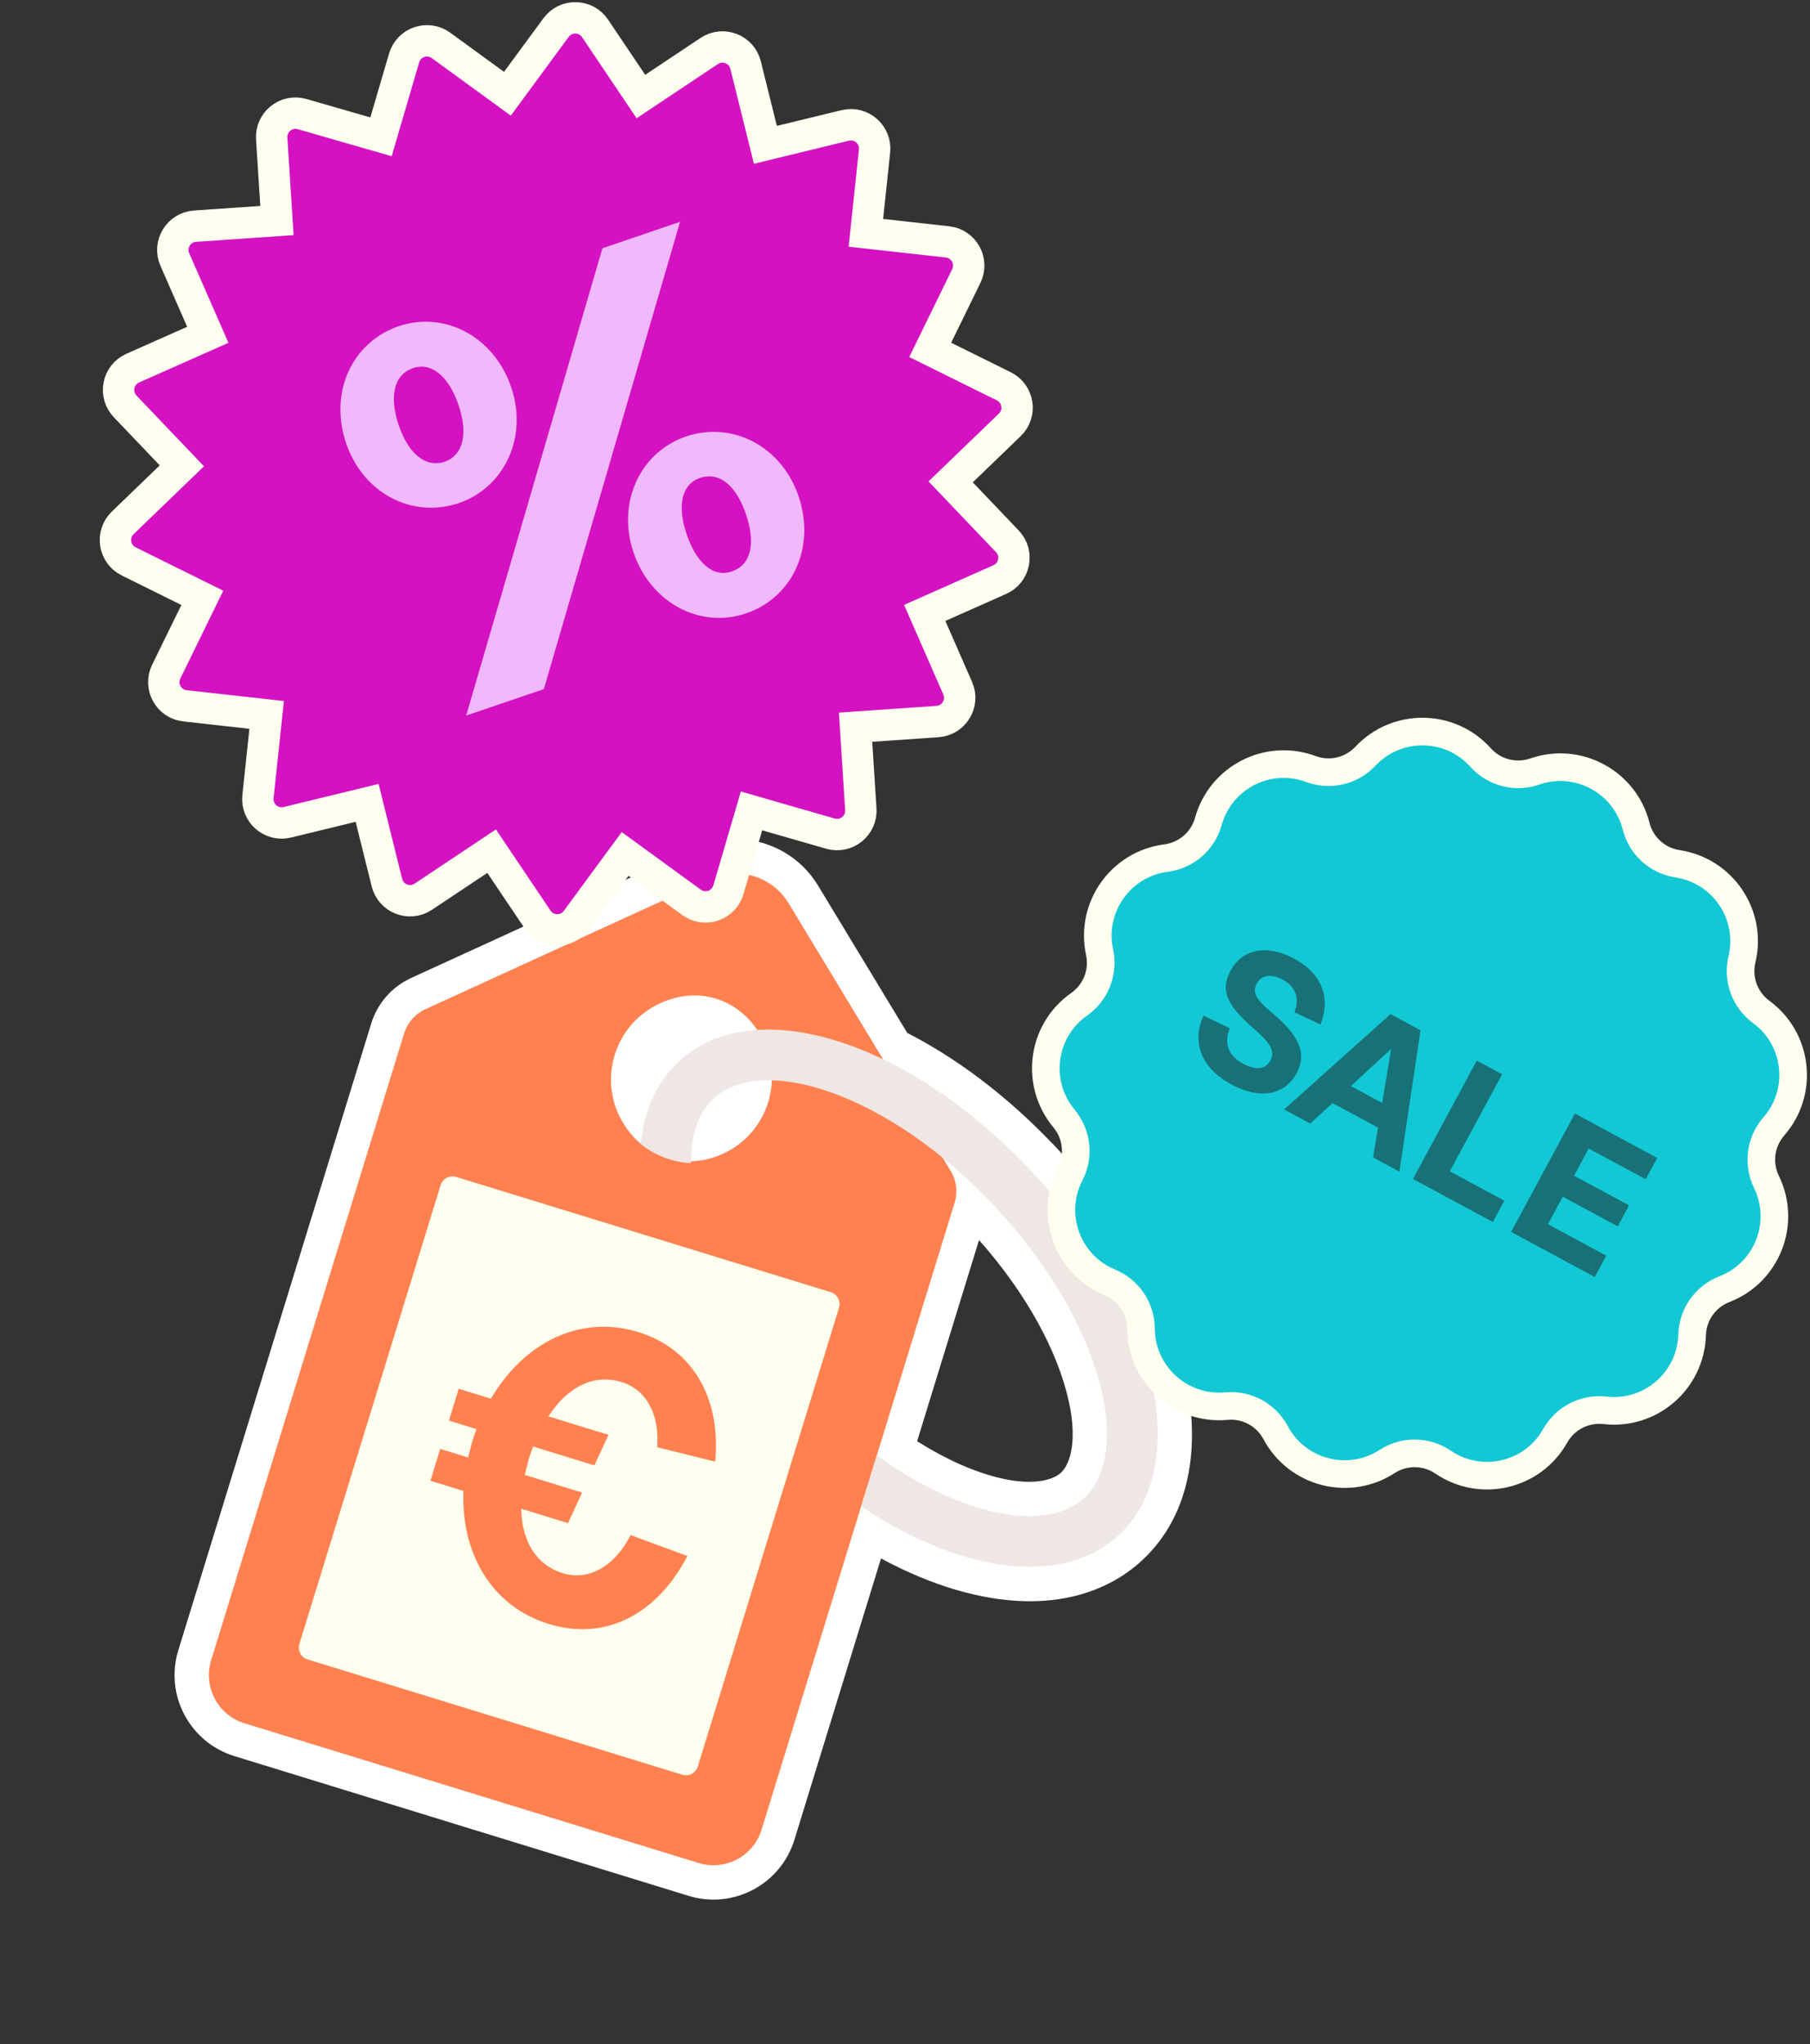
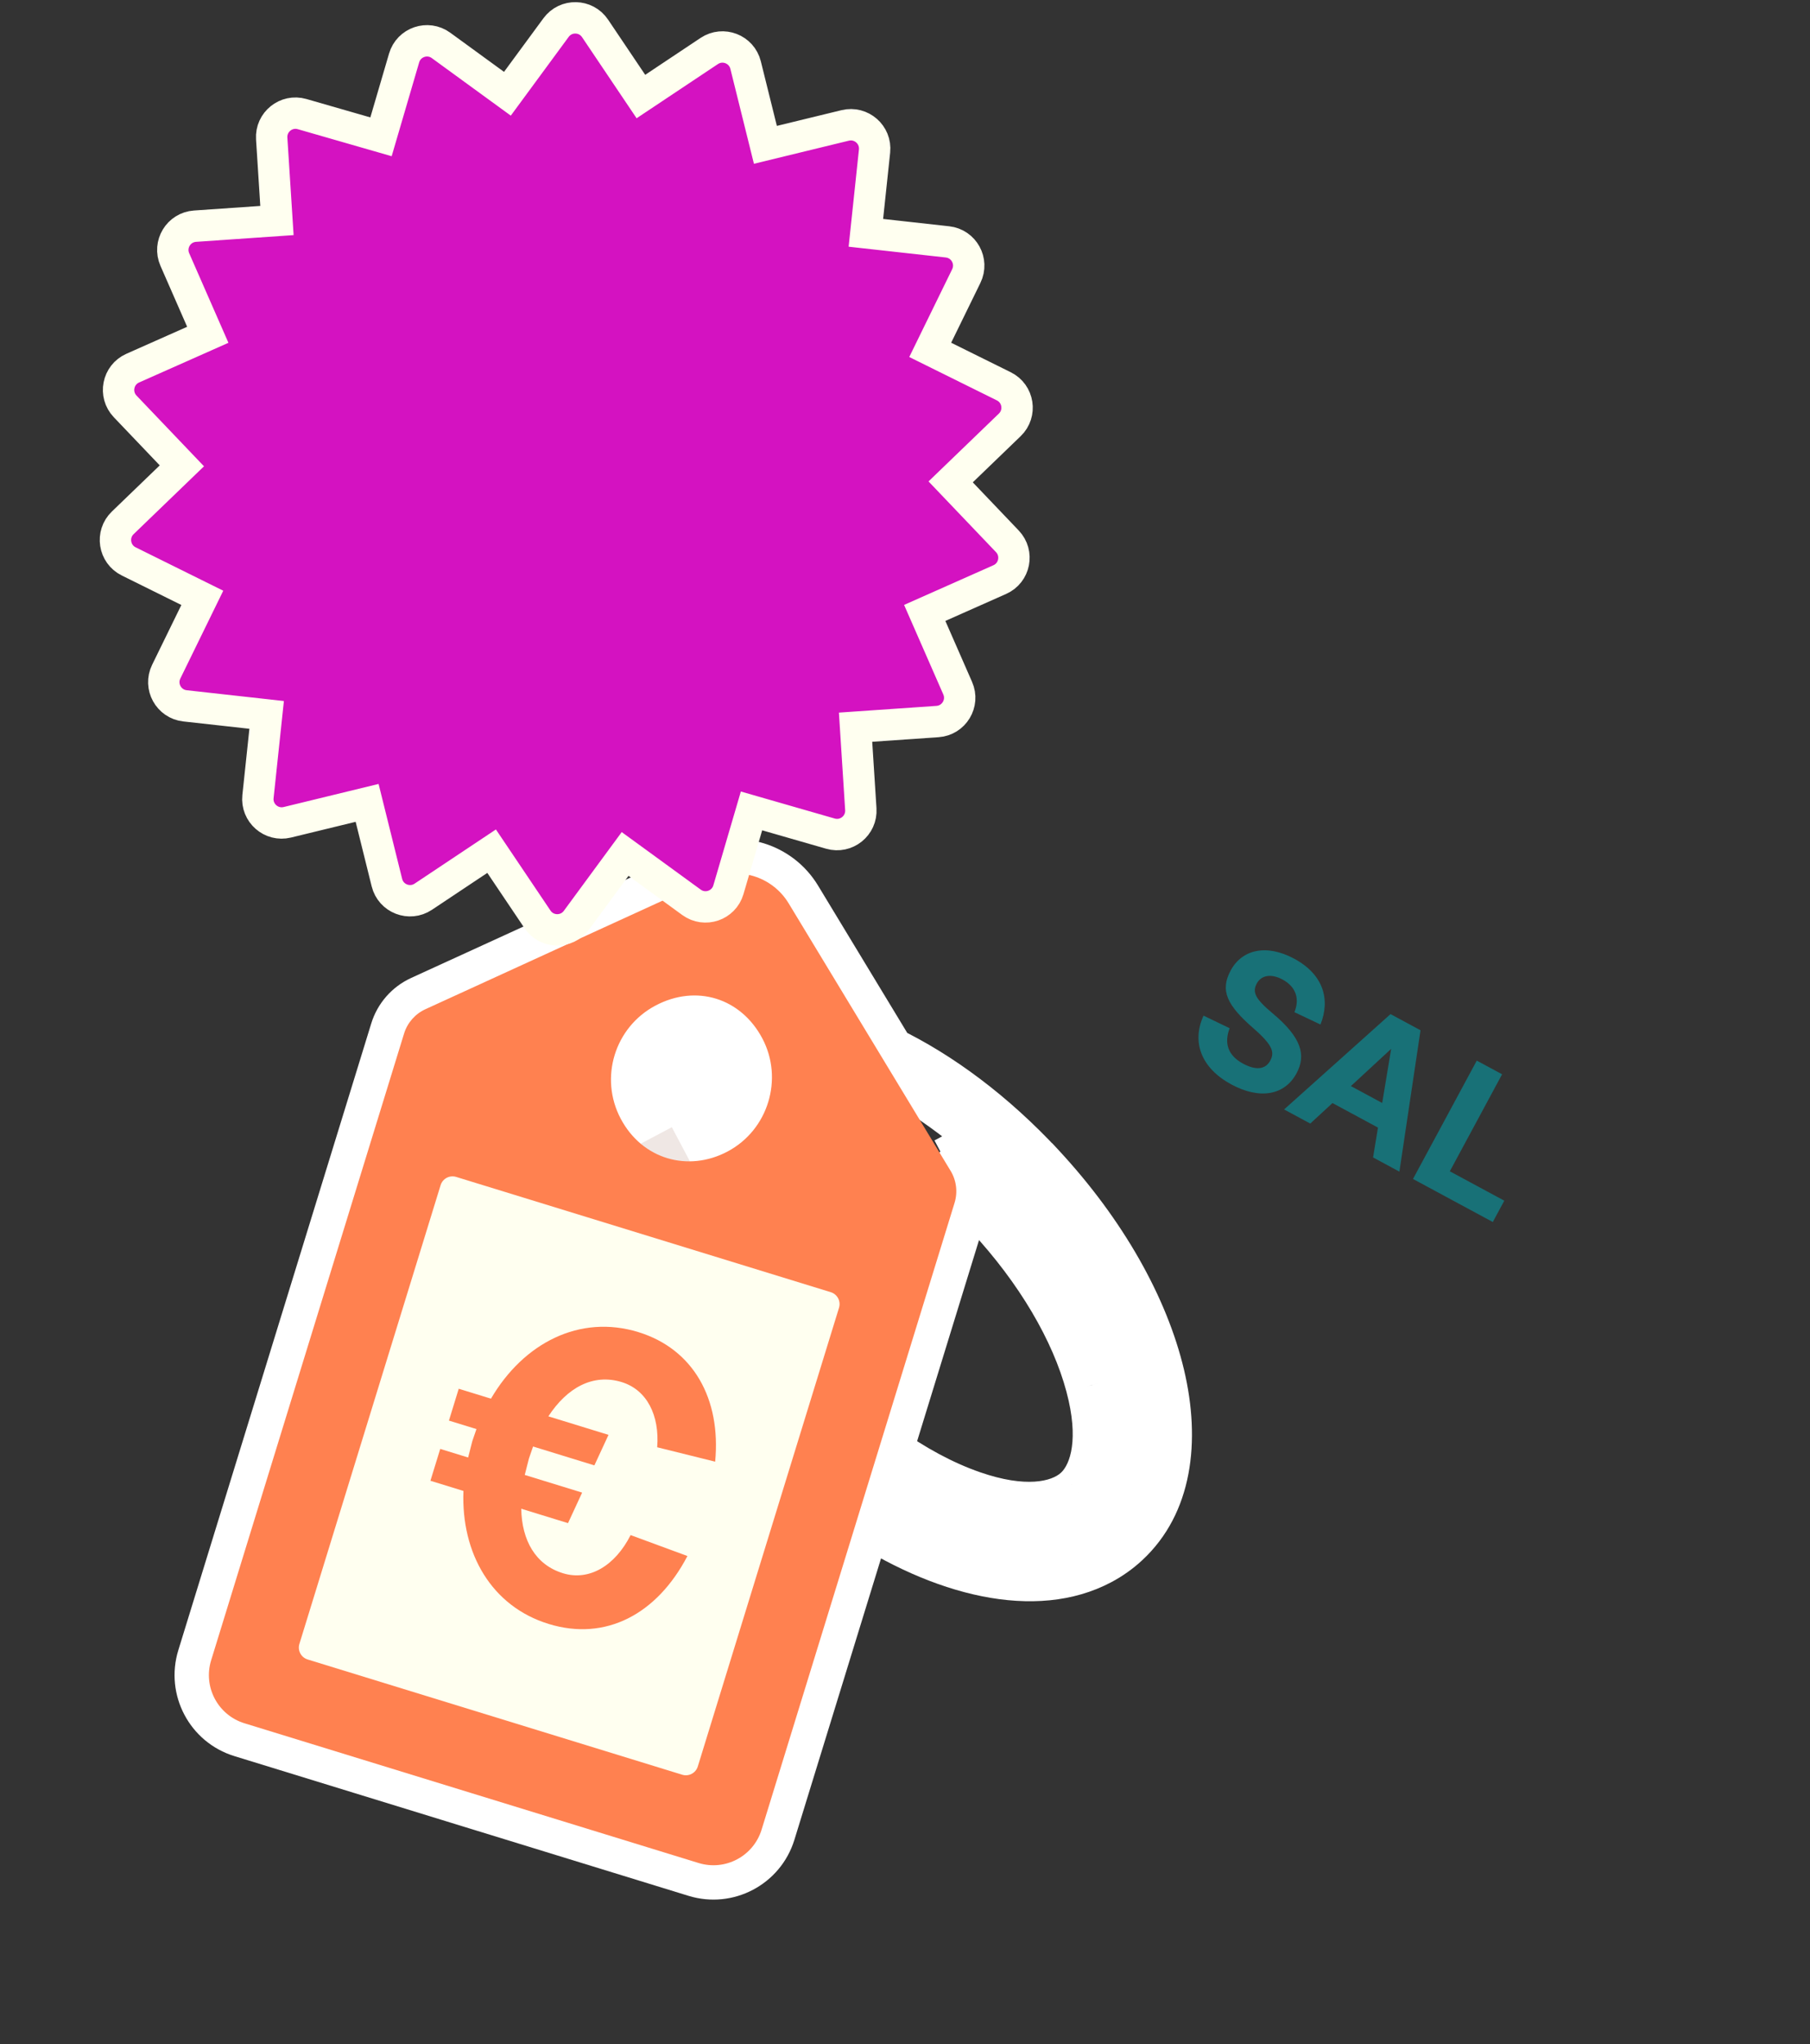
<svg xmlns="http://www.w3.org/2000/svg" width="450" height="508" viewBox="0 0 450 508" fill="none">
  <rect x="0" y="0" width="450" height="508" fill="#333333" stroke="none" />
  <path d="M196.076 224.494L188.774 228.915L188.775 228.916L196.076 224.494ZM219.542 263.237L212.24 267.66L213.556 269.832L215.845 270.932L219.542 263.237ZM176.448 218.457L180 226.219L180.001 226.219L176.448 218.457ZM105.77 250.799L109.318 258.563L109.322 258.561L105.77 250.799ZM100.458 256.851L92.3 254.339L92.3 254.339L100.458 256.851ZM52.494 412.6L60.652 415.113L60.652 415.112L52.494 412.6ZM60.781 428.255L63.29 420.096L63.286 420.095L60.781 428.255ZM117.234 445.617L119.743 437.458L119.743 437.458L117.234 445.617ZM173.687 462.979L171.178 471.138L171.178 471.138L173.687 462.979ZM189.349 454.688L181.191 452.176L181.189 452.18L189.349 454.688ZM237.317 298.938L229.162 296.415L229.159 296.425L237.317 298.938ZM236.33 290.948L243.63 286.523L239.455 279.636L232.337 283.404L236.33 290.948ZM236.326 290.951L229.025 295.373L233.199 302.265L240.32 298.495L236.326 290.951ZM234.328 287.651L239.711 281.026L227.026 292.073L234.328 287.651ZM247.664 300.166L241.41 305.976L241.41 305.977L247.664 300.166ZM273.394 343.686L265.146 345.885L265.146 345.888L273.394 343.686ZM269.597 372.236L263.791 365.979L263.787 365.982L269.597 372.236ZM240.839 373.925L243.639 365.861L243.639 365.861L240.839 373.925ZM218.002 361.683L223 354.763L213.348 347.793L209.844 359.171L218.002 361.683ZM214.105 374.337L205.947 371.825L204.078 377.893L209.352 381.428L214.105 374.337ZM278.178 381.471L283.987 387.727L283.988 387.726L278.178 381.471ZM256.902 291.59L263.155 285.779L261.6 284.105L259.416 283.432L256.902 291.59ZM256.889 291.586L250.636 297.397L252.191 299.071L254.375 299.744L256.889 291.586ZM188.262 255.945L188.798 264.465L203.701 263.527L195.332 251.161L188.262 255.945ZM159.383 284.306L153.936 290.878L166.928 280.312L159.383 284.306ZM159.332 284.208L166.877 280.215L166.046 278.645L164.658 277.538L159.332 284.208ZM159.331 284.208L150.871 283.072L150.228 287.863L154.005 290.879L159.331 284.208ZM159.331 284.207L167.792 285.343L168.156 282.632L166.876 280.214L159.331 284.207ZM159.33 284.205L151.786 288.199L159.33 284.205ZM159.328 284.201L155.335 276.657L147.79 280.65L151.783 288.195L159.328 284.201ZM159.332 284.199L163.326 291.744L167.38 289.598L167.828 285.032L159.332 284.199ZM168.797 263.77L162.987 257.516L162.987 257.516L168.797 263.77ZM191.906 268.469L200.436 268.782L200.753 260.162L192.13 259.936L191.906 268.469ZM177.382 273.003L183.187 279.262L183.196 279.253L183.205 279.245L177.382 273.003ZM171.755 288.605L163.219 288.555L163.167 297.342L171.953 297.139L171.755 288.605ZM188.775 228.916L212.24 267.66L226.843 258.815L203.378 220.071L188.775 228.916ZM184.903 225.899C186.482 226.385 187.869 227.42 188.774 228.915L203.378 220.072C200.226 214.867 195.361 211.253 189.922 209.58L184.903 225.899ZM180.001 226.219C181.593 225.49 183.324 225.413 184.903 225.899L189.922 209.58C184.482 207.907 178.428 208.163 172.895 210.695L180.001 226.219ZM109.322 258.561L180 226.219L172.896 210.695L102.218 243.037L109.322 258.561ZM108.616 259.364C108.727 259.005 108.981 258.717 109.318 258.563L102.221 243.035C97.451 245.216 93.843 249.327 92.3 254.339L108.616 259.364ZM60.652 415.112L108.616 259.364L92.3 254.339L44.336 410.088L60.652 415.112ZM63.286 420.095C61.185 419.45 60.002 417.223 60.652 415.113L44.336 410.087C40.911 421.208 47.148 433 58.275 436.416L63.286 420.095ZM119.743 437.458L63.29 420.096L58.271 436.415L114.725 453.776L119.743 437.458ZM176.196 454.819L119.743 437.458L114.725 453.776L171.178 471.138L176.196 454.819ZM181.189 452.18C180.543 454.283 178.31 455.469 176.196 454.819L171.178 471.138C182.297 474.558 194.088 468.321 197.508 457.197L181.189 452.18ZM229.159 296.425L181.191 452.176L197.507 457.201L245.476 301.45L229.159 296.425ZM229.031 295.374C229.224 295.693 229.268 296.073 229.162 296.415L245.473 301.46C247.025 296.441 246.347 291.004 243.63 286.523L229.031 295.374ZM240.32 298.495L240.324 298.493L232.337 283.404L232.333 283.406L240.32 298.495ZM227.026 292.073L229.025 295.373L243.628 286.528L241.63 283.229L227.026 292.073ZM228.945 294.276C233.223 297.753 237.412 301.674 241.41 305.976L253.918 294.356C249.396 289.489 244.628 285.021 239.711 281.026L228.945 294.276ZM241.41 305.977C253.479 318.965 261.772 333.228 265.146 345.885L281.643 341.488C277.383 325.506 267.39 308.854 253.917 294.355L241.41 305.977ZM265.146 345.888C268.304 357.719 266.025 363.906 263.791 365.979L275.403 378.494C284.801 369.774 285.289 355.149 281.642 341.485L265.146 345.888ZM263.787 365.982C261.549 368.061 255.204 369.876 243.639 365.861L238.04 381.99C251.397 386.627 266.017 387.214 275.407 378.491L263.787 365.982ZM243.639 365.861C237.018 363.563 229.994 359.814 223 354.763L213.004 368.604C221.096 374.447 229.584 379.055 238.04 381.99L243.639 365.861ZM209.844 359.171L205.947 371.825L222.263 376.85L226.16 364.196L209.844 359.171ZM209.352 381.428C231.743 396.438 257.401 403.192 276.261 393.209L268.274 378.119C257.931 383.594 239.581 381.138 218.858 367.246L209.352 381.428ZM276.261 393.209C279.044 391.736 281.634 389.911 283.987 387.727L272.37 375.216C271.132 376.365 269.767 377.329 268.274 378.119L276.261 393.209ZM283.988 387.726C296.528 376.077 298.559 358.105 294.371 340.413C290.136 322.52 279.272 303.124 263.155 285.779L250.649 297.401C265.196 313.056 274.338 329.899 277.758 344.346C281.225 358.994 278.562 369.463 272.368 375.217L283.988 387.726ZM259.416 283.432L259.403 283.428L254.375 299.744L254.388 299.748L259.416 283.432ZM263.142 285.775C250.715 272.402 236.891 262.102 223.238 255.543L215.845 270.932C227.343 276.456 239.478 285.39 250.636 297.397L263.142 285.775ZM195.332 251.161C187.182 239.119 172.182 235.36 158.981 242.348L166.968 257.437C172.577 254.468 177.998 256.009 181.193 260.73L195.332 251.161ZM158.981 242.348C144.658 249.929 139.2 267.691 146.772 281.996L161.862 274.008C158.7 268.036 160.98 260.607 166.968 257.437L158.981 242.348ZM146.772 281.996C148.626 285.497 151.056 288.492 153.936 290.878L164.83 277.733C163.732 276.823 162.704 275.6 161.862 274.008L146.772 281.996ZM166.928 280.312L166.877 280.215L151.787 288.202L151.839 288.299L166.928 280.312ZM154.005 290.879C153.969 290.85 153.937 290.824 153.909 290.801C153.882 290.779 153.859 290.759 153.84 290.744C153.822 290.729 153.808 290.716 153.799 290.709C153.794 290.705 153.791 290.702 153.789 290.7C153.787 290.698 153.785 290.697 153.785 290.697C153.785 290.697 153.785 290.697 153.785 290.697C153.785 290.697 153.785 290.697 153.785 290.697C153.785 290.697 153.785 290.697 153.785 290.697C153.785 290.697 153.785 290.697 153.785 290.697C153.786 290.697 153.786 290.698 153.786 290.698C153.787 290.698 153.788 290.699 153.789 290.7C153.791 290.702 153.795 290.705 153.799 290.709C153.808 290.717 153.823 290.729 153.841 290.744C153.859 290.759 153.882 290.779 153.91 290.801C153.937 290.824 153.969 290.85 154.005 290.879L164.658 277.538C164.695 277.566 164.727 277.592 164.754 277.615C164.781 277.637 164.805 277.657 164.823 277.672C164.841 277.687 164.855 277.7 164.864 277.707C164.869 277.711 164.872 277.714 164.875 277.716C164.877 277.718 164.878 277.719 164.878 277.719C164.878 277.719 164.878 277.719 164.878 277.719C164.878 277.719 164.878 277.719 164.878 277.719C164.878 277.719 164.878 277.719 164.878 277.719C164.878 277.719 164.878 277.719 164.878 277.719C164.878 277.719 164.878 277.719 164.877 277.718C164.877 277.718 164.876 277.717 164.875 277.716C164.872 277.714 164.869 277.711 164.864 277.707C164.855 277.7 164.841 277.687 164.823 277.672C164.804 277.657 164.781 277.637 164.754 277.615C164.726 277.592 164.694 277.566 164.658 277.537L154.005 290.879ZM150.871 283.072C150.86 283.15 150.852 283.221 150.845 283.281C150.839 283.341 150.834 283.392 150.83 283.432C150.828 283.453 150.827 283.471 150.826 283.486C150.824 283.501 150.823 283.514 150.822 283.525C150.822 283.535 150.821 283.543 150.821 283.548C150.82 283.55 150.82 283.552 150.82 283.553C150.82 283.554 150.82 283.555 150.82 283.555C150.82 283.555 150.82 283.555 150.82 283.555C150.82 283.555 150.82 283.555 150.82 283.555C150.82 283.555 150.82 283.555 150.82 283.555C150.82 283.555 150.82 283.555 150.82 283.555C150.82 283.556 150.82 283.552 150.821 283.548C150.821 283.543 150.822 283.535 150.822 283.525C150.823 283.514 150.824 283.501 150.826 283.486C150.827 283.471 150.828 283.453 150.83 283.433C150.834 283.392 150.839 283.341 150.845 283.281C150.852 283.221 150.86 283.151 150.871 283.072L167.792 285.343C167.803 285.265 167.811 285.195 167.817 285.135C167.824 285.075 167.829 285.023 167.833 284.983C167.834 284.963 167.836 284.945 167.837 284.929C167.839 284.914 167.84 284.901 167.841 284.891C167.841 284.881 167.842 284.873 167.842 284.868C167.843 284.865 167.843 284.863 167.843 284.862C167.843 284.861 167.843 284.861 167.843 284.86C167.843 284.86 167.843 284.86 167.843 284.86C167.843 284.86 167.843 284.86 167.843 284.86C167.843 284.86 167.843 284.86 167.843 284.86C167.843 284.86 167.843 284.86 167.843 284.86C167.843 284.859 167.843 284.863 167.842 284.868C167.842 284.873 167.841 284.881 167.841 284.891C167.84 284.901 167.839 284.914 167.837 284.929C167.836 284.944 167.834 284.962 167.833 284.983C167.829 285.023 167.824 285.075 167.817 285.134C167.811 285.194 167.803 285.265 167.792 285.343L150.871 283.072ZM166.876 280.214L166.875 280.212L151.786 288.199L151.787 288.201L166.876 280.214ZM166.875 280.212L166.873 280.208L151.783 288.195L151.786 288.199L166.875 280.212ZM163.322 291.746L163.326 291.744L155.339 276.654L155.335 276.657L163.322 291.746ZM162.987 257.516C155.763 264.226 151.828 273.261 150.837 283.366L167.828 285.032C168.48 278.382 170.912 273.456 174.606 270.024L162.987 257.516ZM187.726 247.426C178.497 248.006 169.836 251.153 162.987 257.516L174.606 270.024C178.09 266.789 182.797 264.842 188.798 264.465L187.726 247.426ZM184.566 278.294C186.035 277.517 188.34 276.915 191.682 277.003L192.13 259.936C186.662 259.792 181.274 260.719 176.578 263.205L184.566 278.294ZM183.205 279.245C183.56 278.914 184.004 278.592 184.566 278.294L176.578 263.205C174.781 264.156 173.088 265.335 171.559 266.761L183.205 279.245ZM180.292 288.655C180.323 283.309 181.822 280.528 183.187 279.262L171.577 266.744C165.577 272.309 163.267 280.384 163.219 288.555L180.292 288.655ZM171.953 297.139C176.367 297.037 180.773 295.881 184.867 293.714L176.88 278.624C175.054 279.591 173.239 280.032 171.558 280.071L171.953 297.139ZM184.867 293.714C194.526 288.601 200.067 278.839 200.436 268.782L183.375 268.156C183.217 272.469 180.844 276.526 176.88 278.624L184.867 293.714Z" fill="white" />
  <path d="M159.33 284.207L164.856 294.647L171.752 289.043L167.032 280.125L159.328 284.203L159.33 284.207Z" fill="#EFE7E4" />
  <path d="M236.326 290.952L196.076 224.496C194.048 221.145 190.922 218.821 187.413 217.742C183.903 216.662 180.01 216.828 176.448 218.459L105.77 250.801C103.216 251.968 101.285 254.168 100.458 256.853L52.494 412.602C50.456 419.218 54.167 426.227 60.781 428.257L117.234 445.619L173.687 462.981C180.304 465.016 187.316 461.304 189.349 454.69L237.317 298.94C238.147 296.259 237.785 293.35 236.33 290.95L236.326 290.952ZM180.873 286.171C171.1 291.345 159.684 288.143 154.317 278.004C148.95 267.865 152.819 255.27 162.974 249.894C173.13 244.519 184.224 248.037 189.531 258.061C194.837 268.086 191.025 280.798 180.873 286.171Z" fill="#FF8150" />
-   <path d="M256.885 291.588C226.221 258.589 187.527 246.369 168.793 263.772C163.332 268.845 160.148 275.828 159.328 284.21C162.839 287.15 167.219 288.838 171.751 289.05C171.709 282.085 173.616 276.495 177.378 273.005C178.32 272.126 179.389 271.376 180.568 270.752C186.647 267.534 195.695 267.69 206.14 271.314C220.14 276.177 234.887 286.42 247.66 300.168C260.431 313.911 269.574 329.369 273.39 343.688C276.792 356.436 275.409 366.842 269.593 372.238C263.779 377.639 253.297 378.253 240.835 373.927C233.298 371.311 225.541 367.133 217.998 361.685L214.101 374.339C235.658 388.79 257.663 393.395 272.264 385.666C274.402 384.534 276.379 383.14 278.174 381.473C296.909 364.071 287.562 324.591 256.898 291.592L256.885 291.588Z" fill="#EFE7E4" />
  <path d="M74.436 408.529C73.933 410.164 74.851 411.898 76.486 412.401L169.614 441.041C171.249 441.544 172.984 440.626 173.487 438.991L208.596 324.996C209.099 323.362 208.181 321.628 206.546 321.125L113.416 292.48C111.781 291.977 110.046 292.895 109.543 294.53L74.436 408.529Z" fill="#FFFFF0" />
  <path d="M136.398 403.568C122.227 399.207 114.611 386.057 115.221 370.517L107.012 367.99L109.448 360.074L116.387 362.21L117.425 358.142L118.455 355.143L111.614 353.037L114.05 345.121L122.064 347.587C130.185 333.717 144.154 326.568 158.716 331.049C172.399 335.261 179.285 347.651 177.803 363.243L163.391 359.664C164.015 351.725 160.828 345.394 154.573 343.469C147.439 341.273 140.988 344.852 136.334 351.979L151.287 356.581L147.775 364.166L132.529 359.474L131.499 362.474L130.461 366.541L144.73 370.932L141.219 378.518L129.588 374.939C129.738 382.795 133.113 388.862 139.955 390.968C146.503 392.983 152.946 389.082 156.781 381.489L170.907 386.692C163.351 401.164 150.569 407.93 136.398 403.568Z" fill="#FF8150" />
-   <path d="M381.565 191.733C376.785 193.389 371.477 192.018 368.097 188.253C360.488 179.781 347.26 179.633 339.464 187.934C336 191.622 330.664 192.874 325.921 191.112C315.247 187.146 303.465 193.162 300.42 204.135C299.067 209.01 294.923 212.599 289.905 213.243C278.61 214.691 270.974 225.494 273.377 236.625C274.444 241.571 272.443 246.674 268.299 249.576C258.971 256.108 257.23 269.222 264.53 277.962C267.774 281.844 268.374 287.293 266.053 291.789C260.829 301.907 265.382 314.329 275.907 318.674C280.583 320.605 283.647 325.151 283.681 330.21C283.758 341.597 293.561 350.48 304.901 349.436C309.939 348.973 314.764 351.574 317.145 356.038C322.505 366.085 335.314 369.394 344.869 363.201C349.115 360.449 354.596 360.51 358.779 363.356C368.194 369.762 381.074 366.739 386.657 356.814C389.137 352.405 394.019 349.912 399.045 350.488C410.358 351.784 420.358 343.122 420.689 331.74C420.836 326.683 424 322.206 428.719 320.38C439.339 316.271 444.168 303.954 439.171 293.722C436.951 289.176 437.672 283.741 441.002 279.932C448.495 271.358 447.047 258.208 437.868 251.47C433.789 248.476 431.903 243.329 433.081 238.408C435.731 227.334 428.338 216.363 417.078 214.663C412.076 213.907 408.013 210.226 406.77 205.322C403.97 194.285 392.325 188.006 381.565 191.733Z" fill="#12C8D4" stroke="#FFFFF0" stroke-width="6.867" />
  <path d="M306.148 269.501C298.567 265.414 296.241 258.92 299.221 252.401L305.715 255.528C304.295 259.253 305.275 262.294 309.045 264.327C312.193 266.024 314.599 265.825 315.805 263.588C316.9 261.558 316.512 259.798 311.672 255.585C305.049 249.822 303.266 246.188 305.969 241.176C308.805 235.915 314.89 234.545 321.766 238.252C329.098 242.205 330.759 248.447 328.295 254.603L321.82 251.54C323.141 248.296 322.266 245.258 318.87 243.427C316.053 241.908 313.576 242.337 312.459 244.408C311.276 246.603 312.11 248.229 316.379 251.814C323.646 257.871 324.753 262.264 322.341 266.737C319.37 272.246 313.148 273.276 306.148 269.501Z" fill="#187177" />
  <path d="M319.252 275.712L345.714 252.019L353.17 256.039L347.917 291.166L341.372 287.638L342.591 280.222L331.282 274.124L325.756 279.218L319.252 275.712ZM335.855 269.907L343.642 274.106L345.868 260.657L335.855 269.907Z" fill="#187177" />
  <path d="M351.297 292.989L367.154 263.579L373.45 266.974L360.452 291.082L373.997 298.385L371.139 303.687L351.297 292.989Z" fill="#187177" />
-   <path d="M375.69 306.141L391.547 276.731L412.009 287.763L409.151 293.065L394.984 285.427L391.344 292.179L405.013 299.549L402.199 304.769L388.53 297.398L384.845 304.233L399.343 312.05L396.484 317.352L375.69 306.141Z" fill="#187177" />
  <path d="M126.151 23.299L109.644 11.281C106.328 8.867 101.621 10.47 100.468 14.406L94.725 34L75.103 28.353C71.162 27.218 67.288 30.334 67.55 34.427L68.855 54.804L48.485 56.208C44.394 56.49 41.818 60.743 43.465 64.5L51.661 83.201L32.999 91.488C29.251 93.152 28.286 98.03 31.118 100.997L45.215 115.767L30.514 129.936C27.561 132.782 28.322 137.696 31.998 139.515L50.297 148.573L41.328 166.916C39.527 170.601 41.922 174.957 45.999 175.41L66.293 177.662L64.138 197.967C63.706 202.046 67.447 205.32 71.432 204.351L91.273 199.527L96.193 219.344C97.181 223.324 101.817 225.122 105.23 222.848L122.224 211.529L133.626 228.468C135.916 231.871 140.887 231.974 143.317 228.67L155.414 212.222L171.921 224.239C175.237 226.653 179.944 225.051 181.097 221.115L186.84 201.521L206.462 207.168C210.403 208.302 214.278 205.186 214.015 201.093L212.71 180.717L233.08 179.312C237.172 179.03 239.747 174.777 238.1 171.021L229.904 152.319L248.566 144.033C252.314 142.368 253.279 137.491 250.448 134.524L236.35 119.754L251.051 105.584C254.004 102.738 253.243 97.825 249.567 96.005L231.268 86.948L240.237 68.605C242.038 64.92 239.643 60.563 235.566 60.111L215.273 57.858L217.427 37.554C217.859 33.475 214.118 30.201 210.133 31.169L190.292 35.994L185.372 16.177C184.384 12.196 179.748 10.399 176.335 12.672L159.341 23.991L147.94 7.053C145.649 3.65 140.679 3.546 138.248 6.85L126.151 23.299Z" fill="#D412C1" stroke="#FFFFF0" stroke-width="7.801" />
-   <path d="M115.903 177.825L149.772 61.7L169.076 55.127L135.207 171.251L115.903 177.825ZM114.077 125.017C102.521 128.952 90.304 122.625 86.066 110.179C81.741 97.48 87.558 85.012 99.115 81.076C110.417 77.228 122.761 83.512 127.086 96.211C131.324 108.657 125.38 121.168 114.077 125.017ZM110.574 114.73C115.146 113.174 116.427 107.777 114.005 100.665C111.54 93.427 107.232 89.933 102.661 91.49C97.962 93.09 96.681 98.486 99.146 105.725C101.568 112.837 105.876 116.33 110.574 114.73ZM185.486 152.429C174.184 156.278 161.84 149.994 157.515 137.294C153.277 124.849 159.221 112.337 170.523 108.488C182.08 104.553 194.297 110.88 198.535 123.326C202.86 136.026 197.043 148.494 185.486 152.429ZM181.94 142.016C186.766 140.372 187.919 135.019 185.454 127.78C183.033 120.669 178.852 117.132 174.026 118.775C169.454 120.332 168.301 125.685 170.723 132.797C173.188 140.036 177.368 143.572 181.94 142.016Z" fill="#F0B9FE" />
</svg>